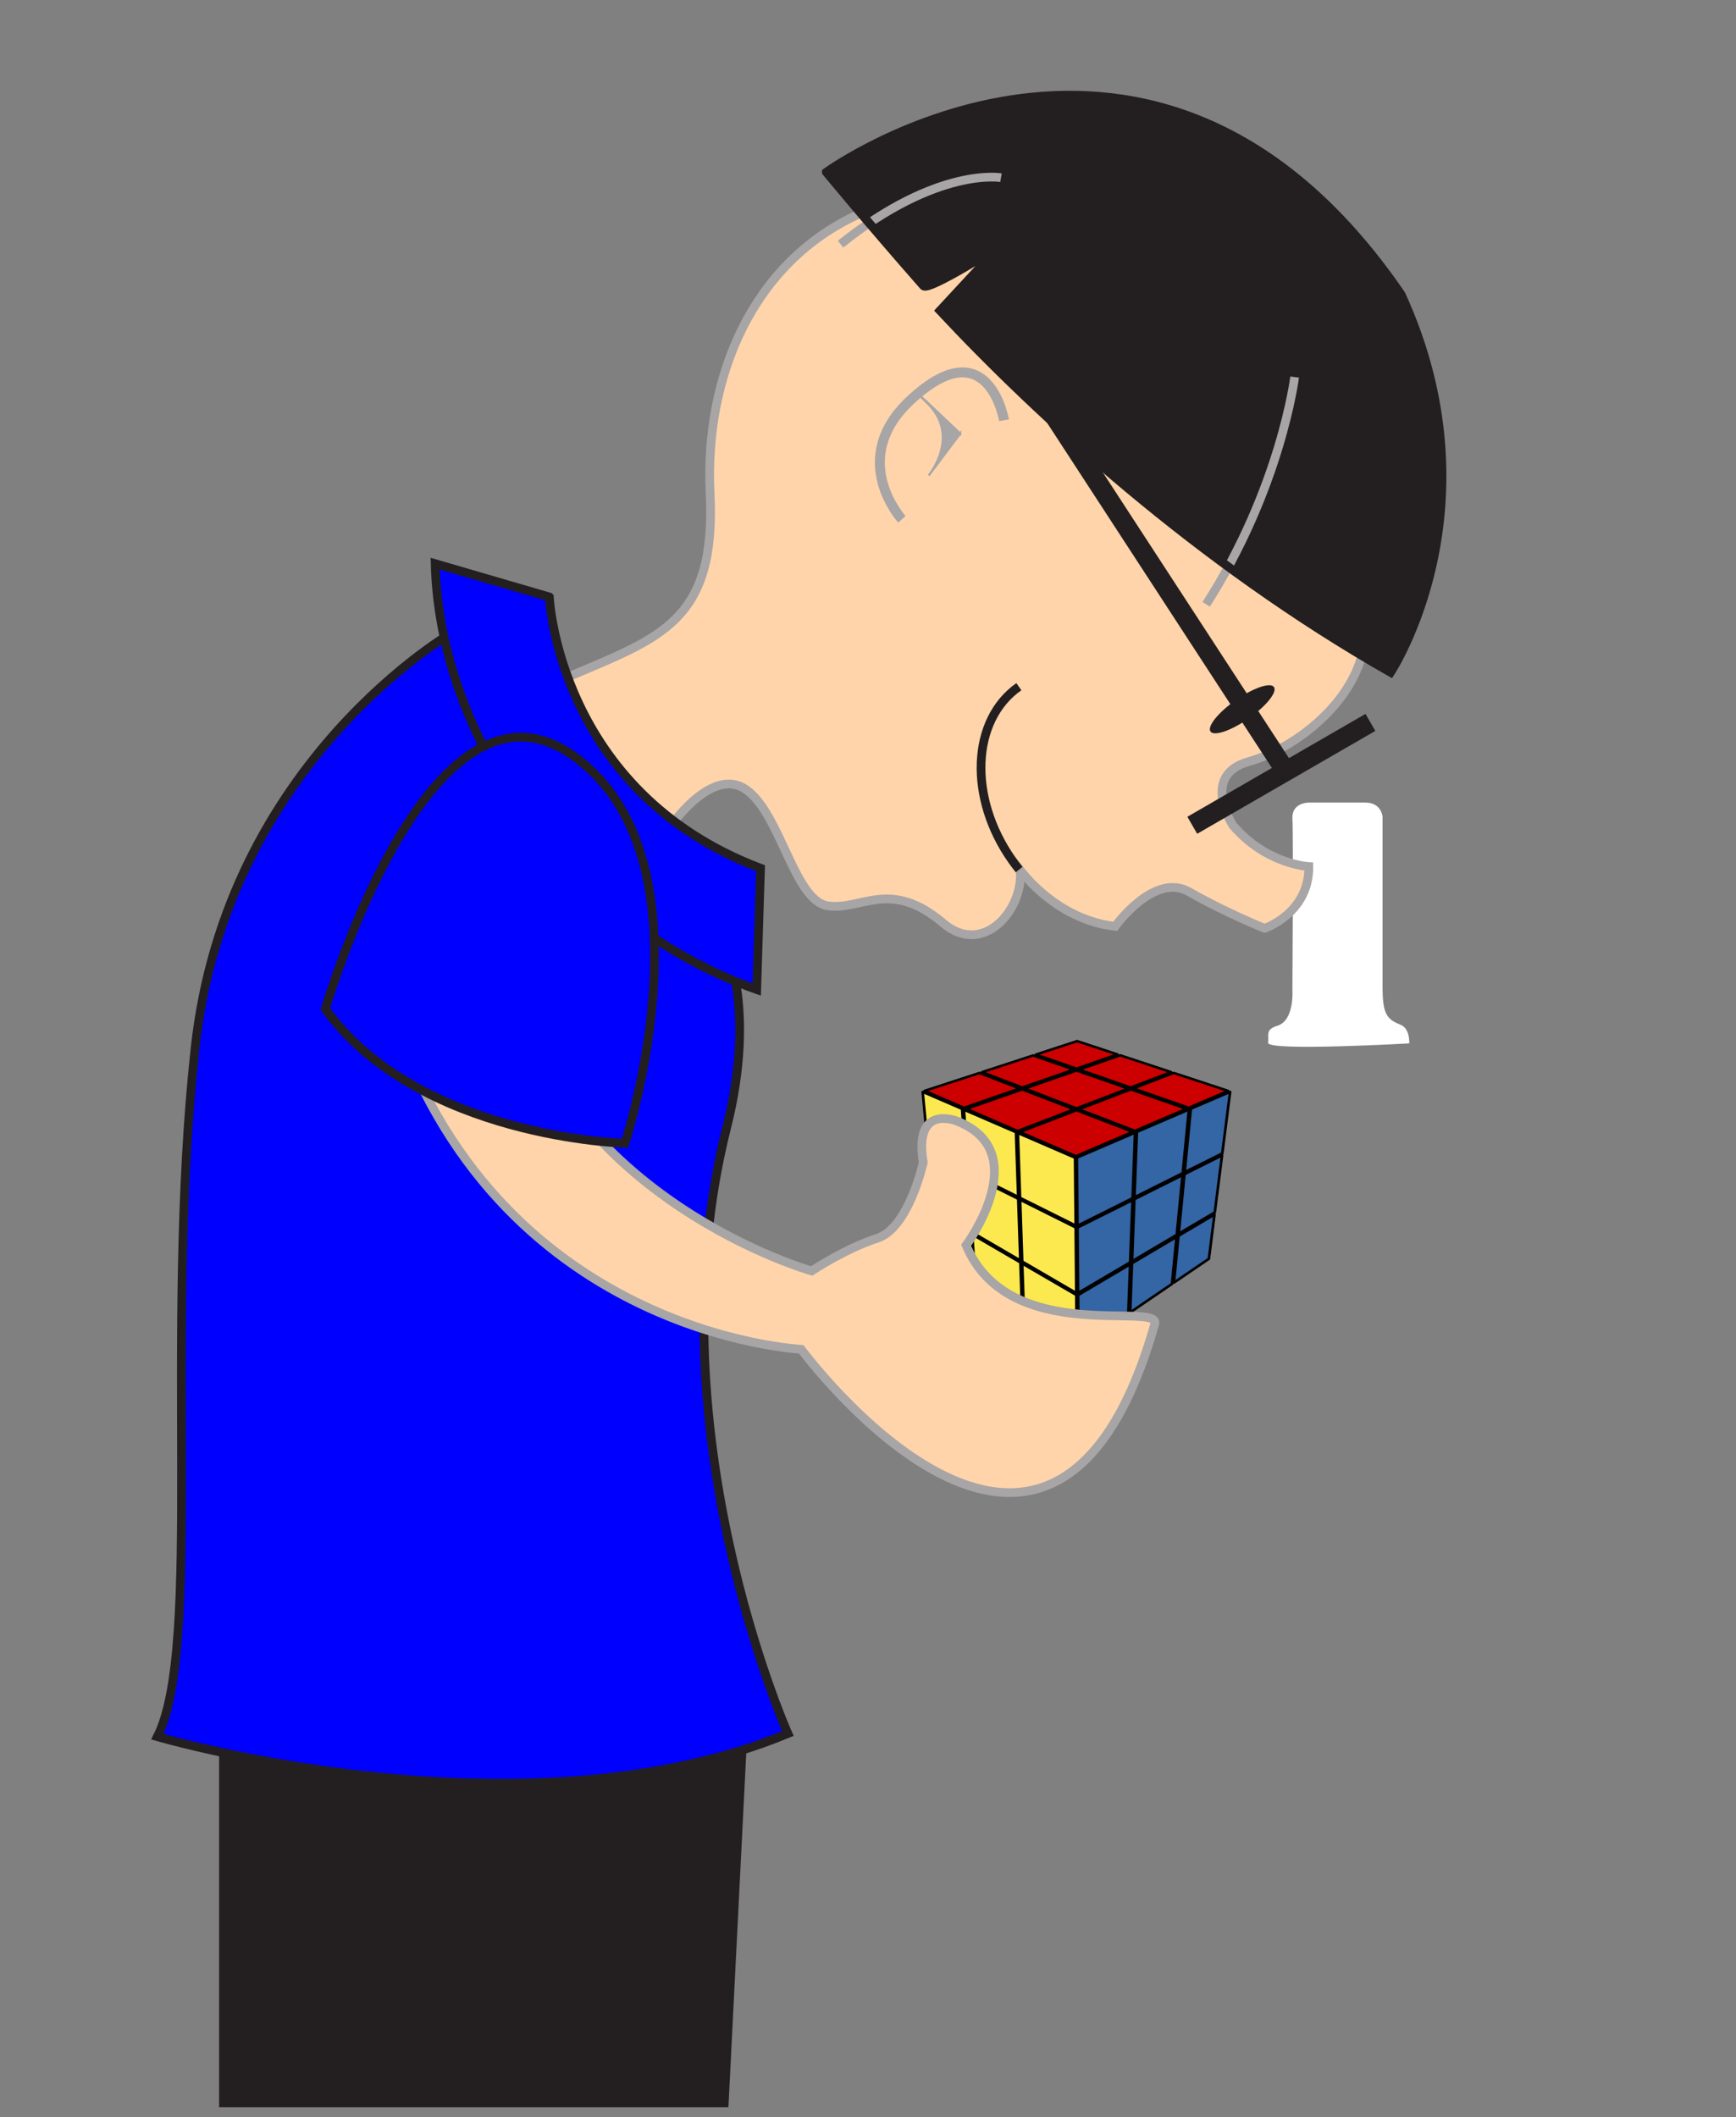
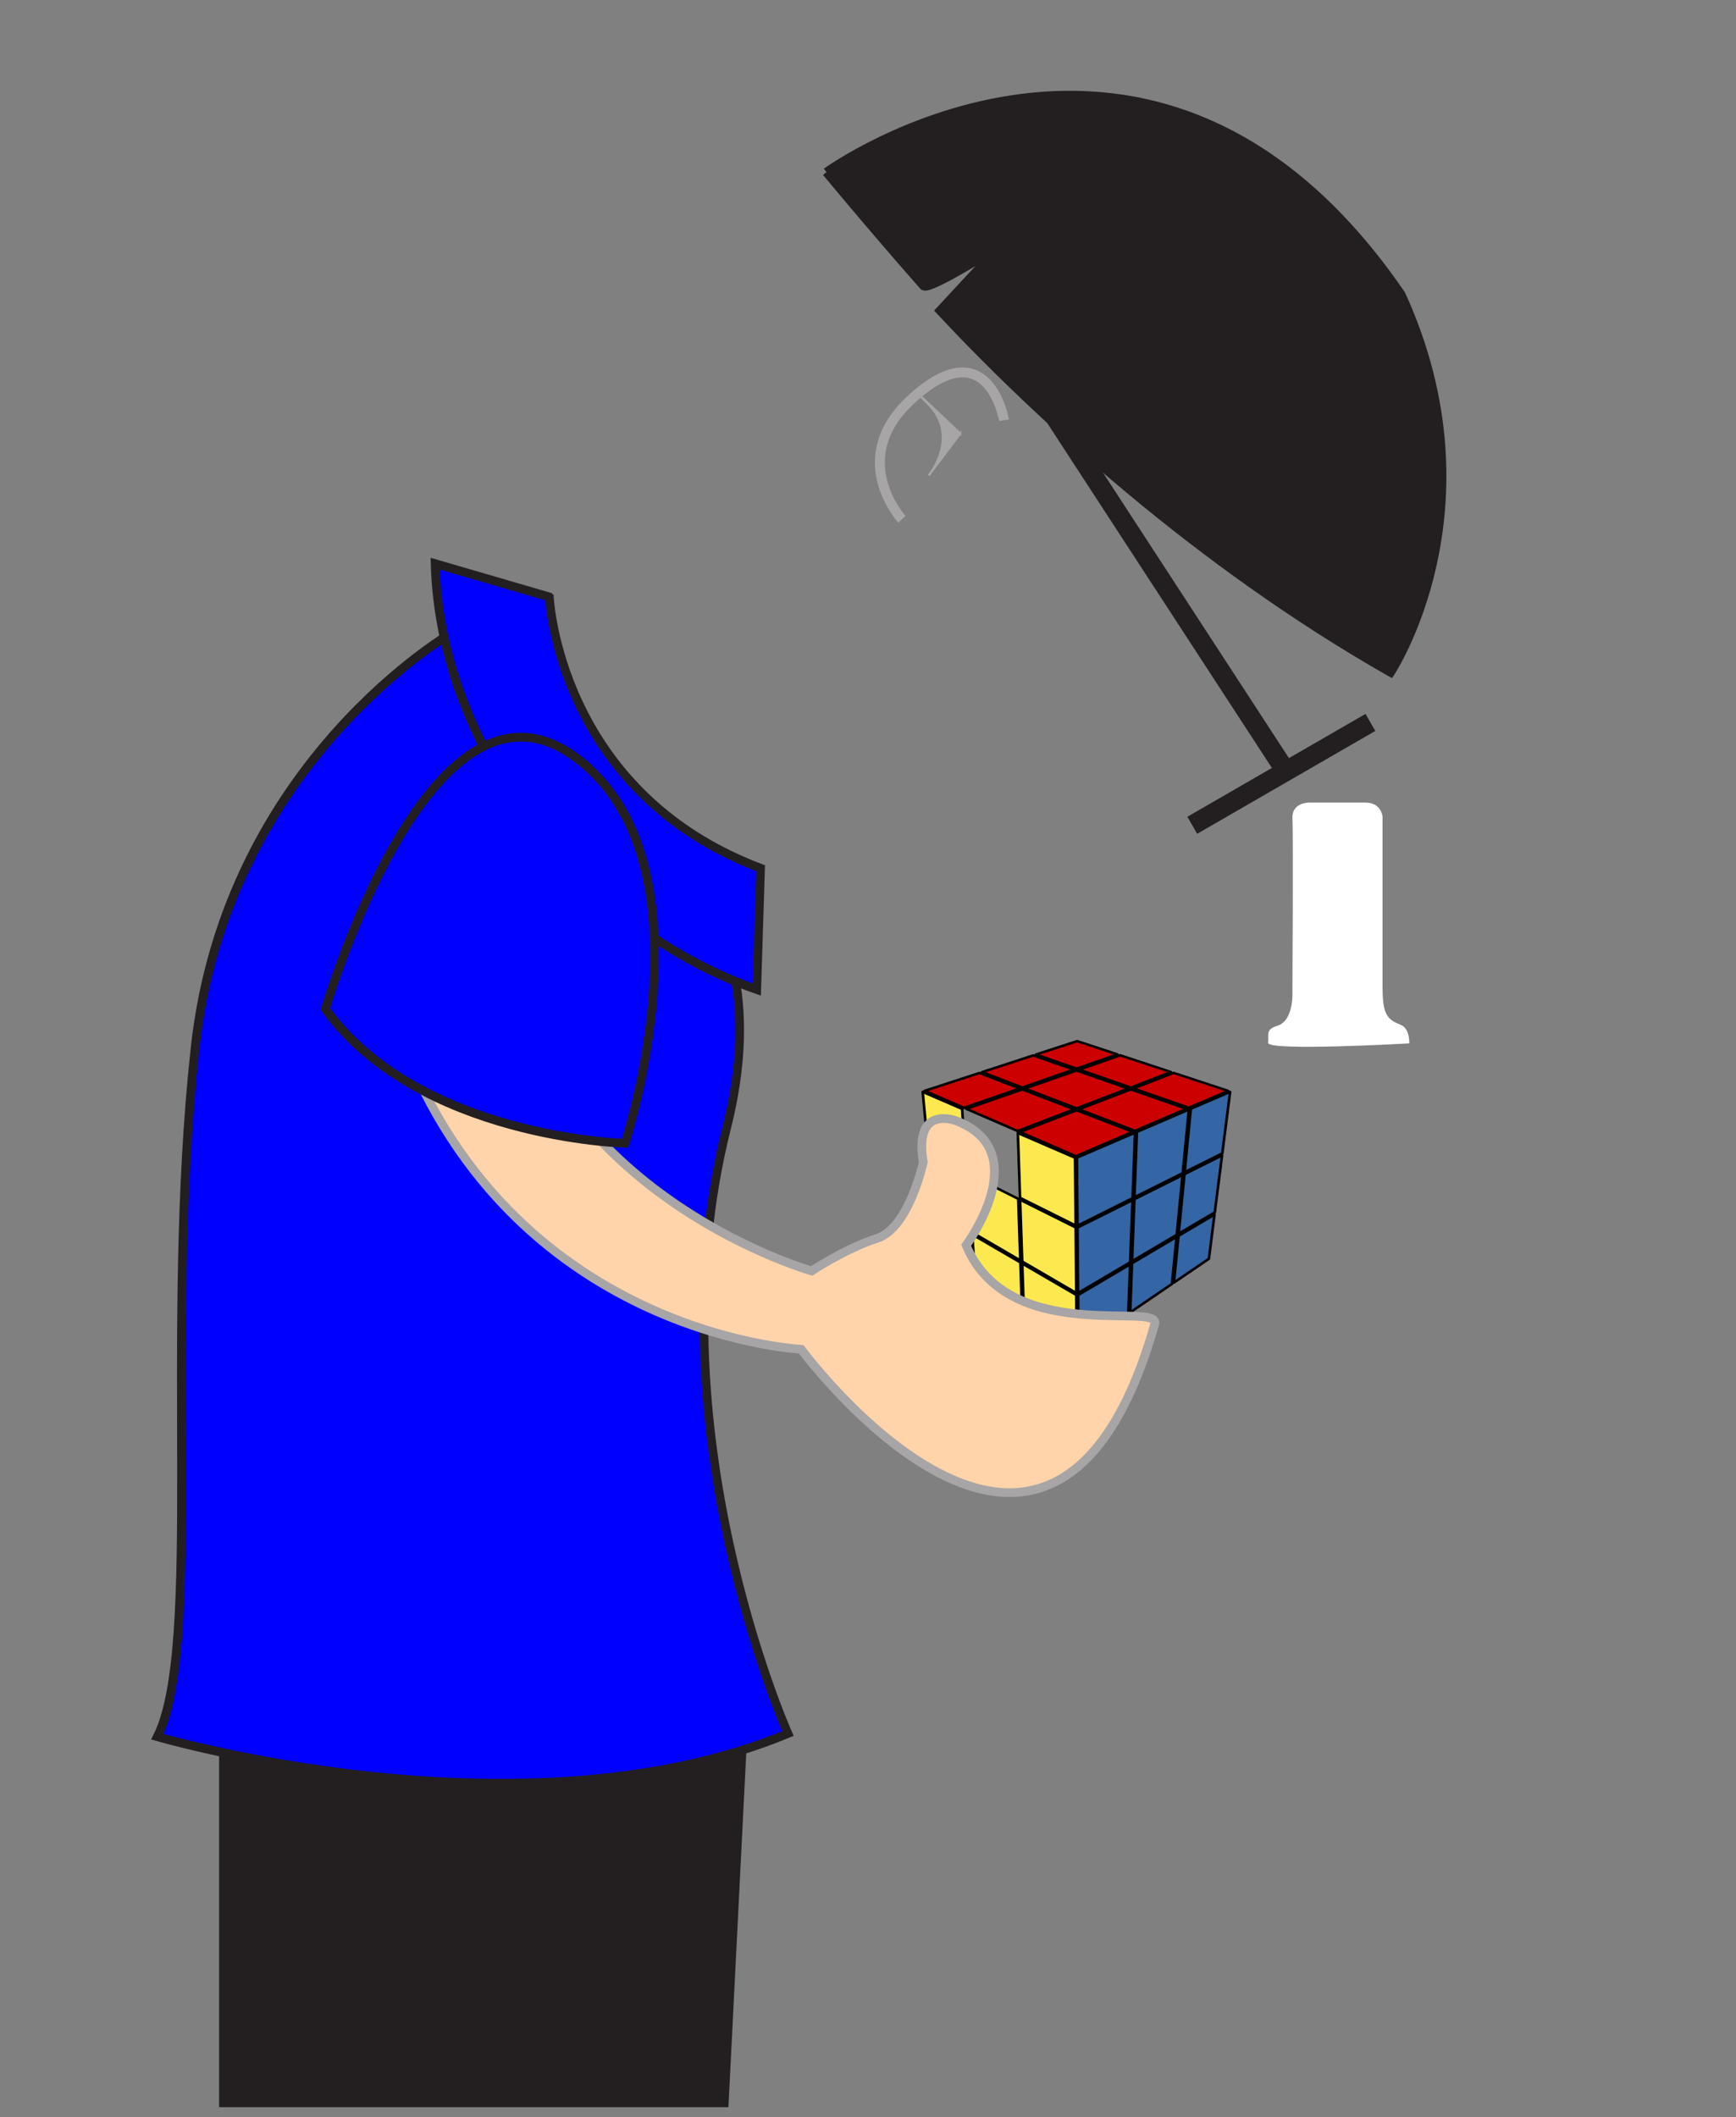
<svg xmlns="http://www.w3.org/2000/svg" xmlns:xlink="http://www.w3.org/1999/xlink" width="238.71" height="291.05">
  <rect width="100%" height="100%" fill="#808080" stroke="none" />
  <defs>
    <symbol id="svg_251" width="259.356" height="274.013">
      <g id="svg_222" transform="translate(-227.46 -141.07)">
        <path id="svg_249" stroke-linejoin="round" d="m357.68 151.15l-32.19 11.119 31.665 11.703 32.015-11.82-31.49-11.002z" fill-rule="evenodd" stroke="#000" stroke-linecap="round" stroke-width="2.055" fill="#c00" />
        <path id="svg_248" stroke-linejoin="round" d="m391.3 162.89l-32.074 11.849 40.304 14.884 31.519-12.841-39.749-13.892z" fill-rule="evenodd" stroke="#000" stroke-linecap="round" stroke-width="2.055" fill="#c00" />
        <path id="svg_247" stroke-linejoin="round" d="m323.36 163l-39.954 13.833 31.373 12.783 40.304-14.884-31.724-11.732z" fill-rule="evenodd" stroke="#000" stroke-linecap="round" stroke-width="2.055" fill="#c00" />
        <path id="svg_246" stroke-linejoin="round" d="m357.16 175.49l-40.42 14.913 40.42 16.46 40.42-16.46-40.42-14.913z" fill-rule="evenodd" stroke="#000" stroke-linecap="round" stroke-width="2.055" fill="#c00" />
        <path id="svg_245" stroke-linejoin="round" d="m433.07 177.48l-31.548 12.87 43.368 16.022 30.79-14.008-42.609-14.884z" fill-rule="evenodd" stroke="#000" stroke-linecap="round" stroke-width="2.055" fill="#c00" />
        <path id="svg_244" stroke-linejoin="round" d="m281.37 177.54l-42.814 14.796 30.731 14.067 43.543-16.052-31.461-12.812z" fill-rule="evenodd" stroke="#000" stroke-linecap="round" stroke-width="2.055" fill="#c00" />
        <path id="svg_243" stroke-linejoin="round" d="m314.78 191.14l-43.631 16.11 40.041 18.357 44.098-17.978-40.508-16.489z" fill-rule="evenodd" stroke="#000" stroke-linecap="round" stroke-width="2.055" fill="#c00" />
        <path id="svg_242" stroke-linejoin="round" d="m399.56 191.14l-40.508 16.489 43.777 17.861 40.216-18.299-43.485-16.052z" fill-rule="evenodd" stroke="#000" stroke-linecap="round" stroke-width="2.055" fill="#c00" />
        <path id="svg_241" stroke-linejoin="round" d="m237.06 193.21l4.378 49.818 29.593 15.643-3.21-51.19 0.35-0.029-31.111-14.242z" fill-rule="evenodd" stroke="#000" stroke-linecap="round" stroke-width="2.055" fill="#fce94f" />
        <path id="svg_240" stroke-linejoin="round" d="m477.22 193.21l-31.315 14.242 0.584 0.058-4.786 52.153 29.418-15.555 6.099-50.898z" fill-rule="evenodd" stroke="#000" stroke-linecap="round" stroke-width="2.055" fill="#3465a4" />
        <path id="svg_239" stroke-linejoin="round" d="m444.94 207.89l-41.092 18.707 0.525 0.029-1.897 53.816 37.736-19.991 4.815-52.532-0.087-0.029z" fill-rule="evenodd" stroke="#000" stroke-linecap="round" stroke-width="2.055" fill="#3465a4" />
-         <path id="svg_238" stroke-linejoin="round" d="m269.28 207.98l3.24 51.481 39.136 20.692-1.722-53.524h0.058l-40.712-18.649z" fill-rule="evenodd" stroke="#000" stroke-linecap="round" stroke-width="2.055" fill="#fce94f" />
        <path id="svg_237" stroke-linejoin="round" d="m357.19 208.41l-44.214 18.007 43.748 20.05 44.36-20.196-43.893-17.861z" fill-rule="evenodd" stroke="#000" stroke-linecap="round" stroke-width="2.055" fill="#c00" />
        <path id="svg_236" stroke-linejoin="round" d="m402.89 227.03l-45.411 20.663 0.496 56.326 43.076-22.822 1.897-54.137-0.058-0.029z" fill-rule="evenodd" stroke="#000" stroke-linecap="round" stroke-width="2.055" fill="#3465a4" />
        <path id="svg_235" stroke-linejoin="round" d="m311.4 227.27l1.693 53.641 43.485 22.968-0.496-56.122-44.681-20.488z" fill-rule="evenodd" stroke="#000" stroke-linecap="round" stroke-width="2.055" fill="#fce94f" />
        <path id="svg_234" stroke-linejoin="round" d="m241.59 244.69l4.086 46.374 28.484 17.569-3.035-48.33-29.535-15.614z" fill-rule="evenodd" stroke="#000" stroke-linecap="round" stroke-width="2.055" fill="#fce94f" />
        <path id="svg_233" stroke-linejoin="round" d="m470.92 245.8l-29.36 15.555-4.524 49.263 28.221-17.627 5.662-47.191z" fill-rule="evenodd" stroke="#000" stroke-linecap="round" stroke-width="2.055" fill="#3465a4" />
        <path id="svg_232" stroke-linejoin="round" d="m272.61 261.09l3.035 48.446 37.677 23.26-1.634-51.014-39.078-20.692z" fill-rule="evenodd" stroke="#000" stroke-linecap="round" stroke-width="2.055" fill="#fce94f" />
        <path id="svg_231" stroke-linejoin="round" d="m440.07 262.14l-37.648 19.933-1.809 51.335 34.934-21.859 4.524-49.409z" fill-rule="evenodd" stroke="#000" stroke-linecap="round" stroke-width="2.055" fill="#3465a4" />
        <path id="svg_230" stroke-linejoin="round" d="m313.15 282.54l1.634 51.131 42.259 26.091-0.467-54.254-43.426-22.968z" fill-rule="evenodd" stroke="#000" stroke-linecap="round" stroke-width="2.055" fill="#fce94f" />
        <path id="svg_229" stroke-linejoin="round" d="m400.99 282.83l-43.018 22.764 0.467 54.166 40.712-25.449 1.839-51.481z" fill-rule="evenodd" stroke="#000" stroke-linecap="round" stroke-width="2.055" fill="#3465a4" />
        <path id="svg_228" stroke-linejoin="round" d="m245.82 292.79l3.794 43.135 27.346 17.511-2.714-43.105-28.426-17.54z" fill-rule="evenodd" stroke="#000" stroke-linecap="round" stroke-width="2.055" fill="#fce94f" />
        <path id="svg_227" stroke-linejoin="round" d="m465.02 294.8l-28.134 17.598-3.561 38.757 27.317-19.729 4.378-36.626z" fill-rule="evenodd" stroke="#000" stroke-linecap="round" stroke-width="2.055" fill="#3465a4" />
        <path id="svg_226" stroke-linejoin="round" d="m275.76 311.26l2.685 43.135 36.306 23.26-1.372-43.193-37.619-23.202z" fill-rule="evenodd" stroke="#000" stroke-linecap="round" stroke-width="2.055" fill="#fce94f" />
        <path id="svg_225" stroke-linejoin="round" d="m435.37 313.33l-34.817 21.801-1.43 40.712 32.687-23.61 3.561-38.903z" fill-rule="evenodd" stroke="#000" stroke-linecap="round" stroke-width="2.055" fill="#3465a4" />
        <path id="svg_224" stroke-linejoin="round" d="m314.81 335.37l1.372 43.222 41.238 26.412-0.35-43.602-42.259-26.032z" fill-rule="evenodd" stroke="#000" stroke-linecap="round" stroke-width="2.055" fill="#fce94f" />
        <path id="svg_223" stroke-linejoin="round" d="m399.1 336.04l-40.625 25.42 0.35 43.456 38.844-28.017 1.43-40.858z" fill-rule="evenodd" stroke="#000" stroke-linecap="round" stroke-width="2.055" fill="#3465a4" />
      </g>
    </symbol>
  </defs>
  <g stroke-width="1.2" stroke-miterlimit="3.864" stroke="#231f20">
    <path id="path220" fill="#231f20" d="m102 241.28l-2.408 47.805h-68.861v-54l71.269 6.195z" />
    <path id="path222" fill="#00f" d="m62.504 86.751s-31.345 17.731-35.672 57.299c-4.327 39.568 1.075 82.164-5.194 94.701 0 0 50.164 14.702 86.702-0.432 0 0-18.808-42.164-8.434-83.24 4.291-16.99-0.433-25.73-0.433-25.73l-36.97-42.598z" />
  </g>
  <path id="path236" fill="#fff" d="m193.78 143.44s0.133-2.031-1.191-2.561c-1.901-0.76-2.48-1.456-2.48-5.223v-23.37s-0.131-1.949-2.346-1.949h-7.834s-2.346 0-2.214 2.214c0.133 2.214 0 23.635 0 23.635s0.274 4.094-2.053 4.825c-1.684 0.53-1.154 1.155-1.286 2.346-0.133 1.192 19.404 0.082 19.404 0.082" />
  <g stroke-miterlimit="3.864">
-     <path id="path606" d="m91.961 113.94s5.76-8.668 10.558-5.439c4.796 3.228 6.674 15.344 11.306 16.028 4.633 0.682 8.559-3.828 15.888 2.397 5.439 4.617 11.042-1.804 10.575-7.279 3.666 4.543 8.404 7.192 13.06 7.707 0 0 5.357-7.518 10.19-4.735 4.834 2.783 10.355 5.006 10.355 5.006s6.135-2.075 6.079-8.495c0 0-5.859-0.27-10.445-5.673 0 0-4.56-6.885 2.225-8.771 6.785-1.887 16.315-9.357 15.978-18.575-0.805-1.894-20.36-43.036-21.118-46.445-0.758-3.408-48.43-10.266-48.43-10.266-14.672 6.628-21.324 22.345-20.54 38.431 0.852 17.512-6.724 19.789-19.409 25.184l1.136 15.244 12.592 5.68z" stroke="#a7a5a6" stroke-width="1.2" fill="#ffd4aa" />
    <g fill="none">
      <path id="path608" stroke-width="2.701" stroke="#231f20" d="m188.44 99.314l-24.495 14.141m12.859-7.423l-33.06-50.74" />
      <g stroke-width="1.2">
        <path id="path610" stroke="#a7a5a6" d="m177.8 84.664s7.901-12.452 7.93-21.268" />
-         <path id="path612" stroke="#231f20" d="m140.1 94.402c-6.535 4.576-6.968 15.236-0.985 23.779 0.329 0.471 0.671 0.925 1.025 1.363" />
      </g>
    </g>
  </g>
  <path id="path614" fill="#231f20" d="m113.64 23.671s5.78 7.019 13.349 15.621c0.689 0.782 10.542-5.511 10.542-5.511l-8.27 8.92c13.31 14.248 35.395 34.636 61.955 49.731 0 0 14.892-22.581 1.445-51.944-33.892-49.515-79.021-16.818-79.021-16.818" />
  <g stroke-miterlimit="3.864">
    <g stroke-width="1.2">
      <g fill="none">
-         <path id="path642" stroke="#a7a5a6" d="m178.02 51.836s-1.894 15.244-12.166 31.242m-28.212-58.65s-8.71-1.562-22.059 9.136" />
-         <path id="path664" stroke="#231f20" d="m113.64 23.671s5.78 7.019 13.349 15.621c0.689 0.782 10.542-5.511 10.542-5.511l-8.27 8.92c13.31 14.248 35.395 34.636 61.955 49.731 0 0 14.892-22.581 1.445-51.944-33.892-49.515-79.021-16.818-79.021-16.818z" />
+         <path id="path664" stroke="#231f20" d="m113.64 23.671s5.78 7.019 13.349 15.621c0.689 0.782 10.542-5.511 10.542-5.511l-8.27 8.92c13.31 14.248 35.395 34.636 61.955 49.731 0 0 14.892-22.581 1.445-51.944-33.892-49.515-79.021-16.818-79.021-16.818" />
      </g>
      <path id="path666" fill="#00f" stroke="#231f20" d="m75.538 82.066s1.18 26.766 29.039 37.296l-0.525 16.678c-24.242-8.523-43.52-32.944-44.219-58.551l15.705 4.577z" />
    </g>
    <g stroke="#a7a5a6">
      <path id="path668" d="m132.03 59.604l-4.327 5.758s4.503-5.381-0.203-9.957c-4.705-4.575 4.53 4.2 4.53 4.2z" fill-rule="evenodd" stroke-width=".304" fill="#a7a5a6" />
      <path id="path670" stroke-width="1.362" fill="none" d="m124.02 71.391s-7.561-8.268 1.184-16.395c10.702-9.946 12.858 2.78 12.858 2.78" />
    </g>
  </g>
-   <path id="path672" fill="#231f20" d="m169.93 96.248c2.409-1.686 4.758-2.49 5.245-1.794 0.486 0.696-1.071 2.627-3.48 4.315-2.409 1.686-4.758 2.49-5.245 1.794-0.487-0.696 1.071-2.627 3.48-4.315" />
  <use id="svg_253" y="456.428" x="131.925" xlink:href="#svg_251" transform="matrix(.176 0 0 .166 101.97 65.687)" />
  <g stroke-width="1.2" stroke-miterlimit="3.864">
    <path id="path674" fill="#ffd4aa" stroke="#a7a5a6" d="m110.17 185.49s34.406 46.584 48.616-3.483c0.898-3.163-20.11 3.152-25.934-10.817 0 0 9.553-12.845-1.291-17.077 0 0-5.97-2.439-4.609 5.677 0 0-1.964 9.046-6.352 10.454-4.386 1.408-8.99 4.48-8.99 4.48s-34.569-9.764-41.726-41.351l-16.25 5.11c14.28 45.035 56.535 47.007 56.535 47.007z" />
    <path id="path676" fill="#00f" stroke="#231f20" d="m44.738 138.71s14.242-48.975 34.129-34.786c19.886 14.189 7.067 53.249 7.067 53.249s-28.378-0.713-41.196-18.462z" />
  </g>
</svg>